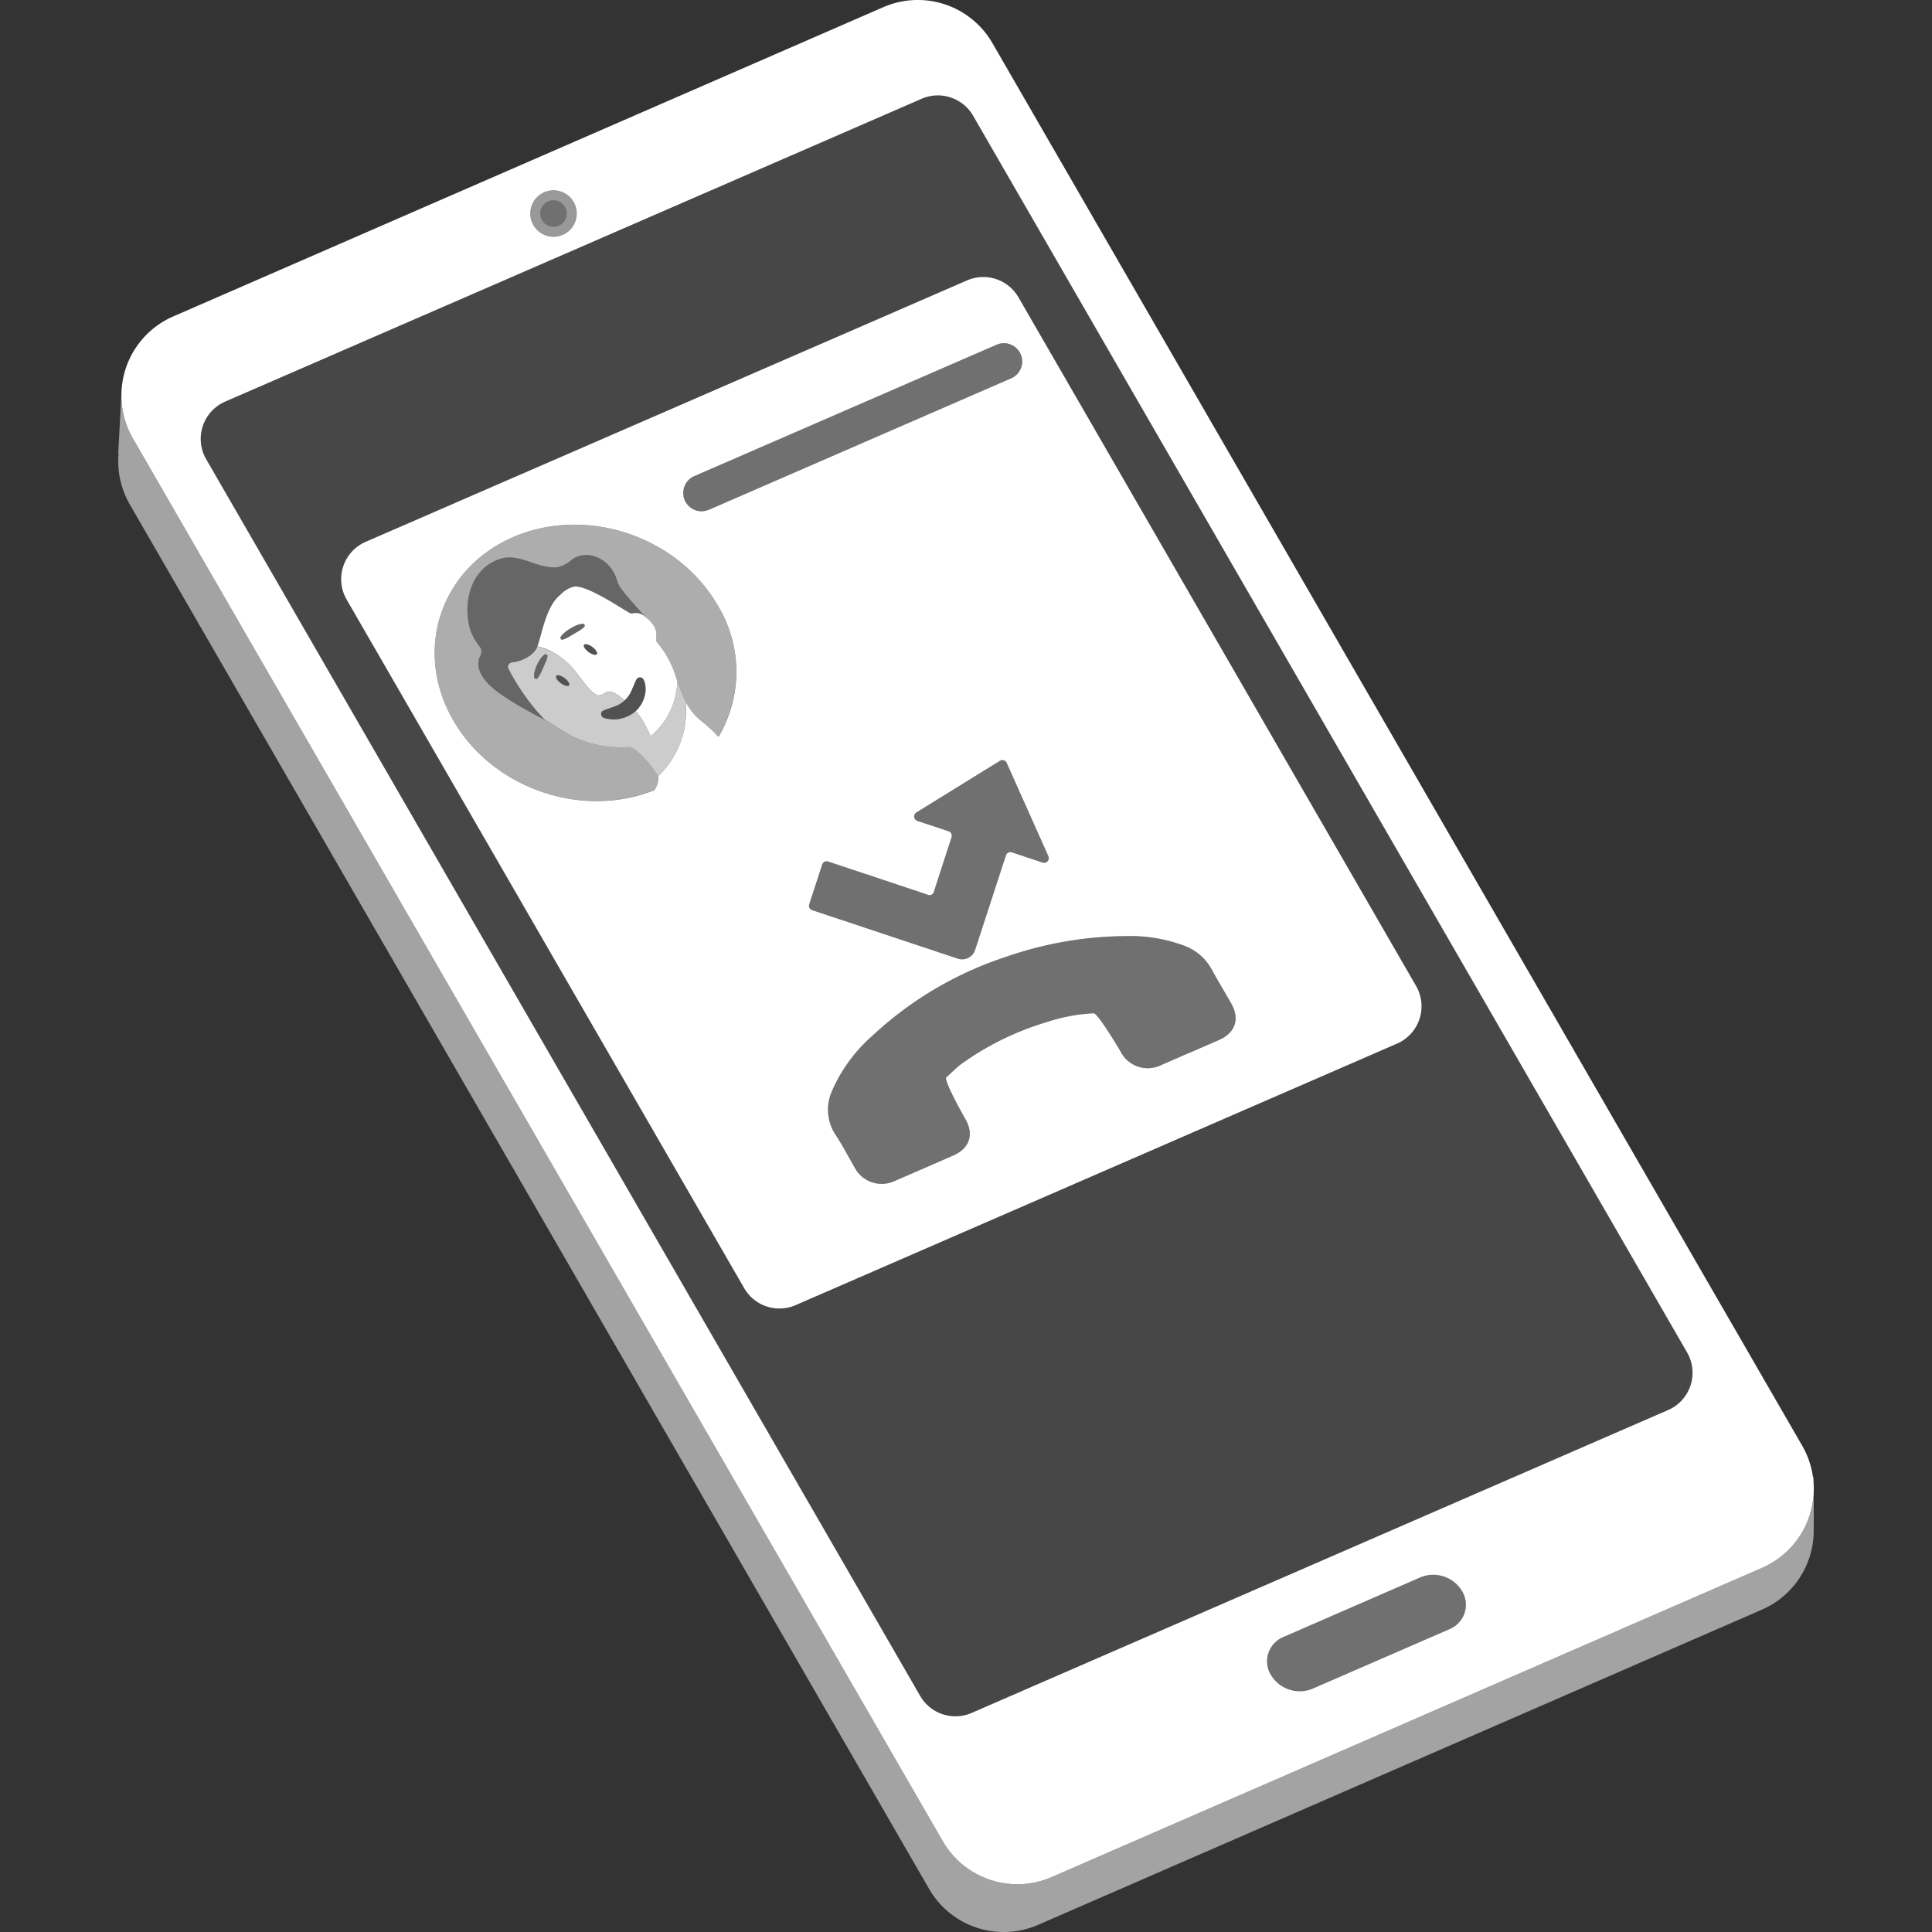
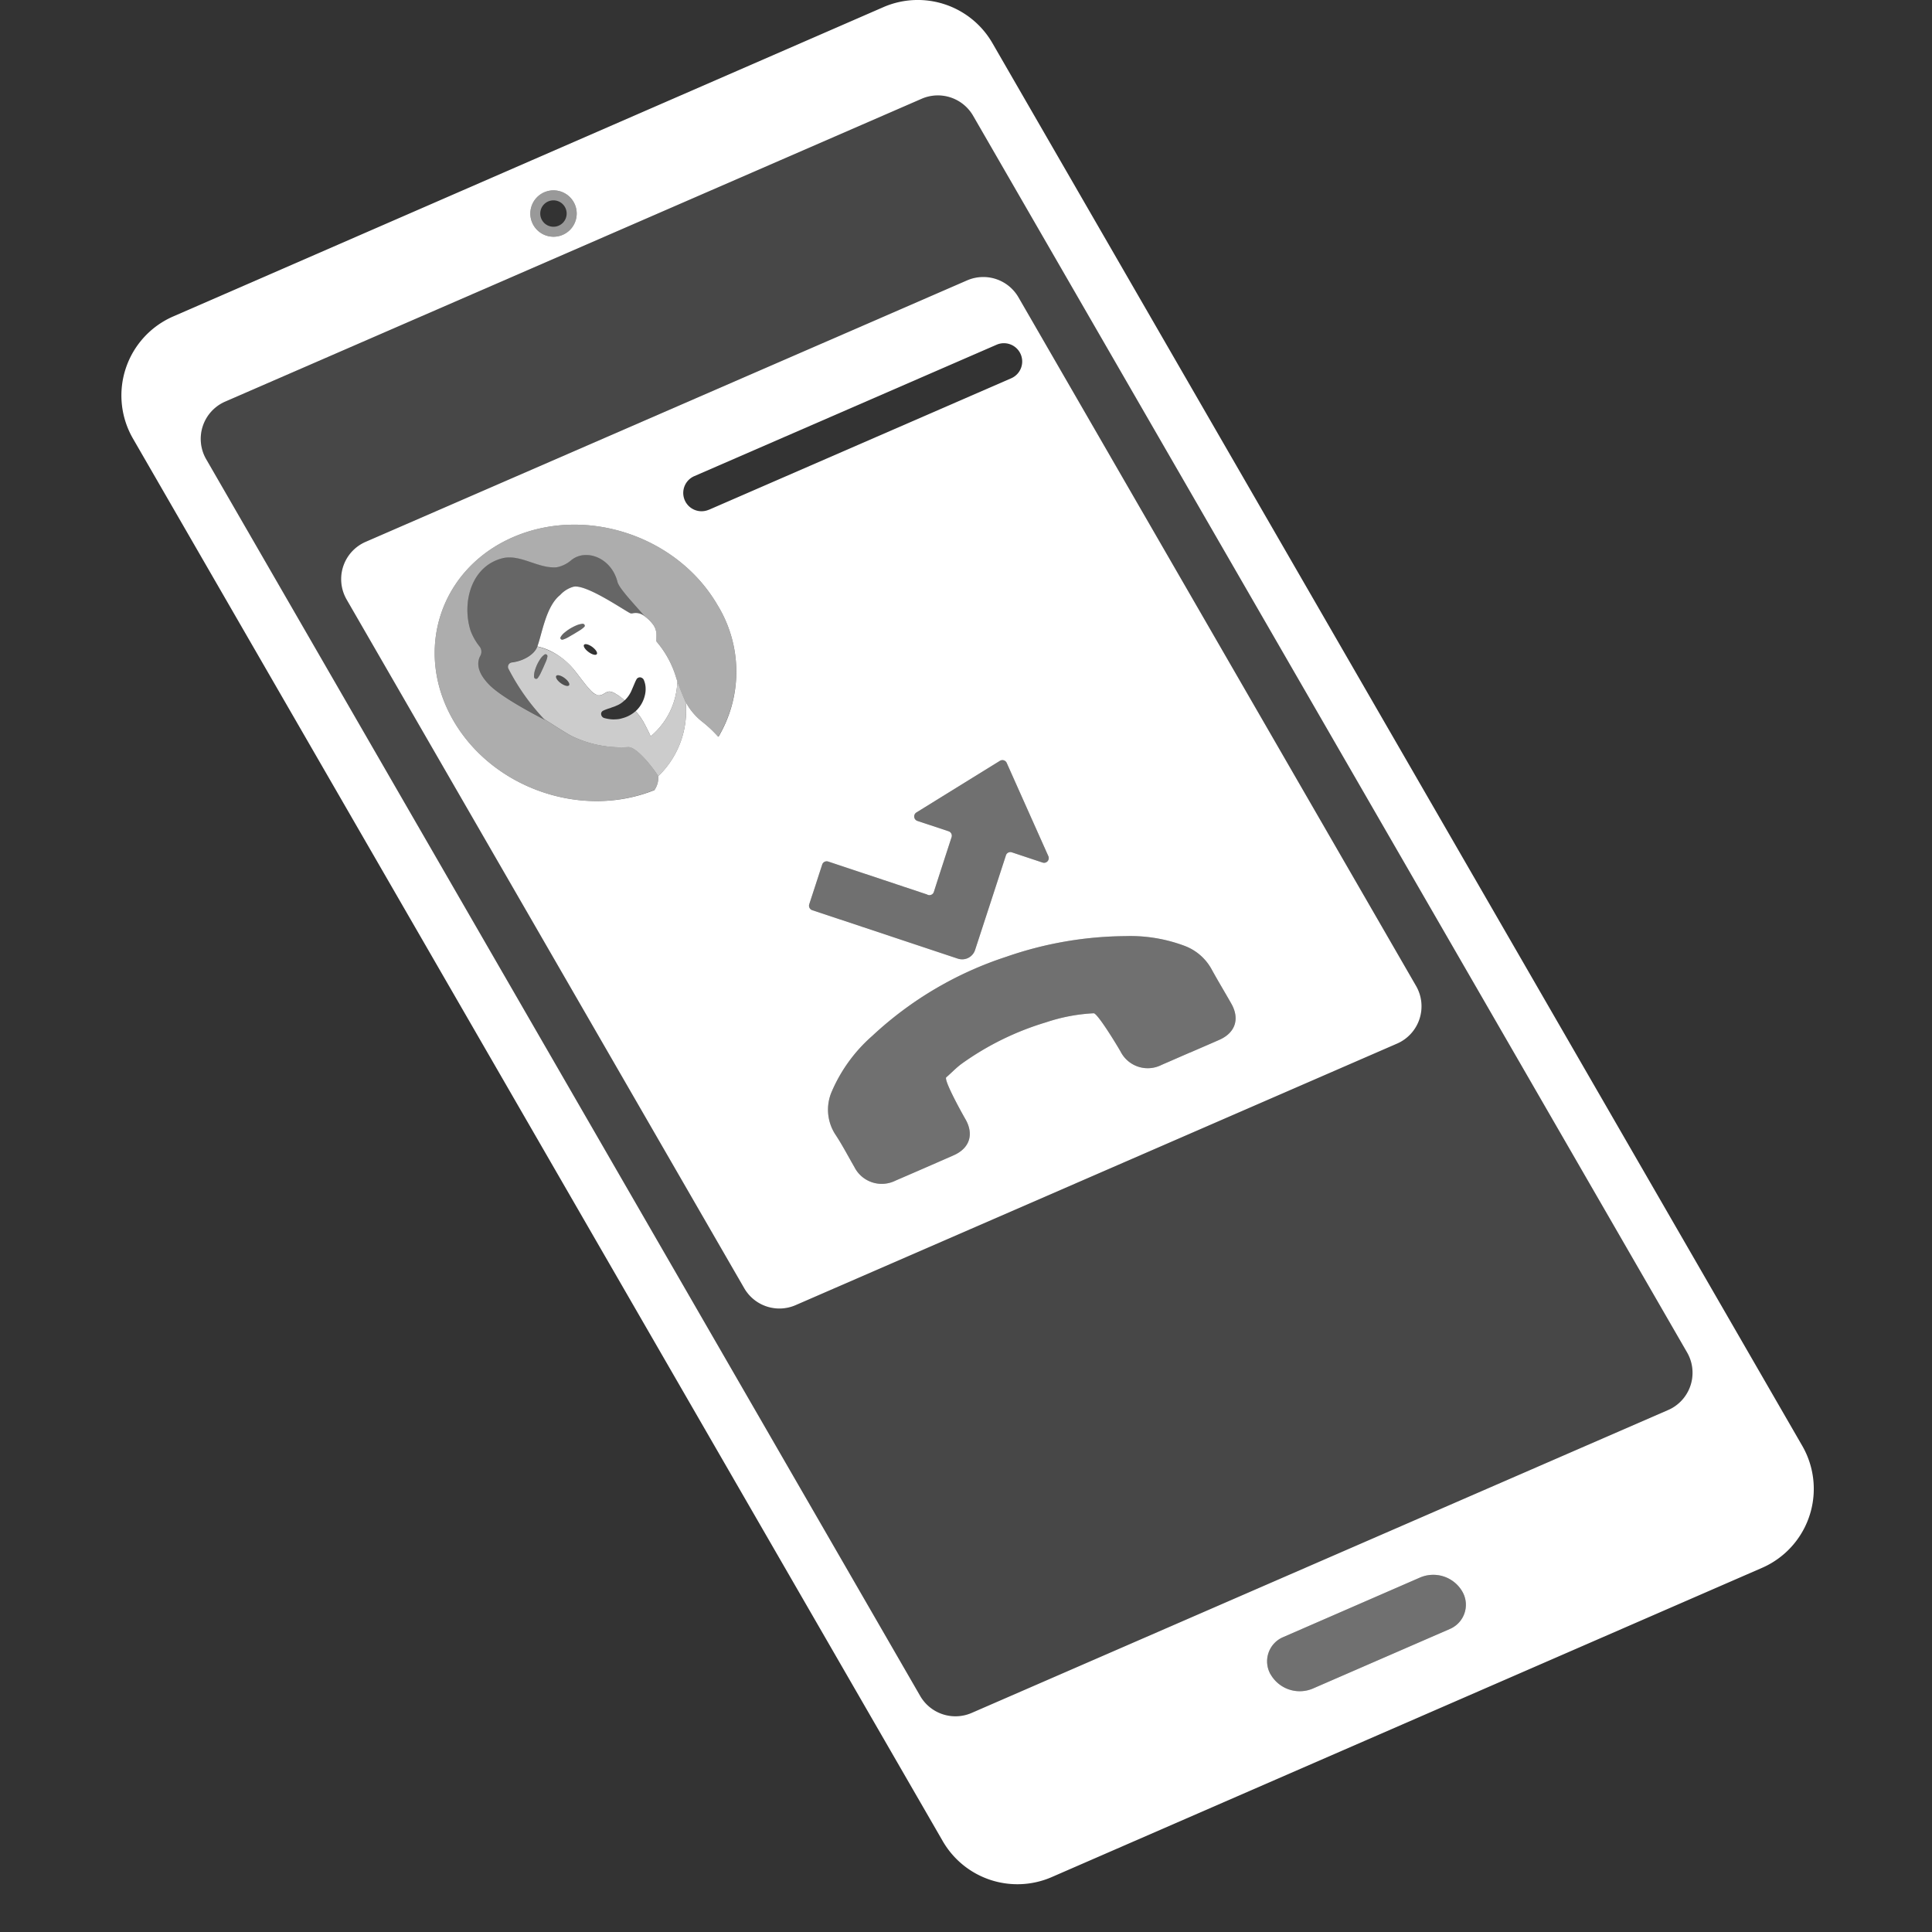
<svg xmlns="http://www.w3.org/2000/svg" viewBox="0 0 300 300">
  <rect x="0" y="0" width="300" height="300" fill="#333333" stroke="none" />
  <g fill="#fff">
    <g fill-rule="evenodd">
-       <path d="m 18.86 60.91 a 13.39 13.39 0 0 0 1.78 7.18 l 125.76 217.8 a 13.38 13.38 0 0 0 16.93 5.58 l 110.28 -48.02 a 13.38 13.38 0 0 0 7.9 -14.15 l .13 .06 v 7.68 l -.02 .02 a 13.38 13.38 0 0 1 -8.02 12.88 c -27.24 11.86 -87.6 38.15 -112.4 48.95 a 13.38 13.38 0 0 1 -16.93 -5.58 c -22.15 -38.38 -99.62 -172.55 -124.12 -214.99 a 13.38 13.38 0 0 1 -1.74 -7.86 l -.05 -.01 .5 -9.53 z" opacity=".55" />
      <path d="m 85.94 29.56 a 3.6 3.6 0 1 0 3.61 3.6 3.6 3.6 0 0 0 -3.61 -3.6 z m 111.36 230.45 a 4.08 4.08 0 0 1 1.91 -5.78 l 21.27 -9.26 a 5.21 5.21 0 0 1 6.59 2.17 4.08 4.08 0 0 1 -1.49 5.58 4.16 4.16 0 0 1 -.41 .21 l -21.27 9.25 a 5.21 5.21 0 0 1 -6.59 -2.17 z m -165.28 -188.7 a 6.31 6.31 0 0 1 2.95 -8.95 c 21.31 -9.26 88.88 -38.64 108.14 -47.02 a 6.32 6.32 0 0 1 7.99 2.63 l 110.87 192.04 a 6.31 6.31 0 0 1 -2.31 8.62 6.43 6.43 0 0 1 -.64 .32 l -108.14 47.03 a 6.32 6.32 0 0 1 -7.99 -2.63 z m -11.38 -3.22 a 13.38 13.38 0 0 1 6.25 -18.95 l 110.28 -48.03 a 13.38 13.38 0 0 1 16.93 5.58 c 22.35 38.71 101.03 174.99 125.75 217.81 a 13.38 13.38 0 0 1 -4.9 18.28 13.58 13.58 0 0 1 -1.35 .68 l -110.28 48.01 a 13.38 13.38 0 0 1 -16.93 -5.58 z" />
      <path d="m 197.3 260.01 a 4.08 4.08 0 0 1 1.91 -5.78 l 21.27 -9.26 a 5.21 5.21 0 0 1 6.59 2.17 4.08 4.08 0 0 1 -1.49 5.58 4.16 4.16 0 0 1 -.41 .21 l -21.27 9.25 a 5.21 5.21 0 0 1 -6.59 -2.17 z" opacity=".3" />
-       <path d="m 85.94 31.11 a 2.05 2.05 0 1 0 2.05 2.05 2.05 2.05 0 0 0 -2.05 -2.05 z" opacity=".3" />
      <path d="m 85.94 31.11 a 2.05 2.05 0 1 0 2.05 2.05 2.05 2.05 0 0 0 -2.05 -2.05 z m 0 -1.55 a 3.6 3.6 0 1 0 3.61 3.6 3.6 3.6 0 0 0 -3.61 -3.6 z" opacity=".5" />
-       <path d="m 110.07 79.16 l 46.95 -20.42 a 2.84 2.84 0 1 0 -2.27 -5.21 l -46.95 20.41 a 2.84 2.84 0 0 0 2.27 5.21 z" opacity=".3" />
      <path d="m 158.15 46.17 a 6.31 6.31 0 0 0 -7.99 -2.63 l -93.39 40.6 a 6.31 6.31 0 0 0 -3.27 8.31 6.43 6.43 0 0 0 .32 .64 c 11.99 20.76 50.91 88.19 61.74 106.94 a 6.31 6.31 0 0 0 7.99 2.63 l 93.39 -40.61 a 6.32 6.32 0 0 0 2.95 -8.95 c -11.98 -20.75 -50.91 -88.18 -61.74 -106.93 z m -126.13 25.14 a 6.31 6.31 0 0 1 2.95 -8.95 c 21.31 -9.26 88.88 -38.64 108.14 -47.02 a 6.32 6.32 0 0 1 7.99 2.63 l 110.87 192.04 a 6.31 6.31 0 0 1 -2.31 8.62 6.43 6.43 0 0 1 -.64 .32 l -108.14 47.03 a 6.32 6.32 0 0 1 -7.99 -2.63 z" opacity=".1" />
    </g>
    <path d="m 100.15 95.74 a 2.13 2.13 0 0 0 -1.98 -.49 .77 .77 0 0 1 -.35 -.05 c -1.31 -.69 -7.04 -4.62 -8.85 -4.07 a 4.4 4.4 0 0 0 -1.99 1.25 c -2.21 1.76 -2.8 5.99 -3.57 8.06 -.39 1.05 -1.97 2.16 -3.92 2.4 a .68 .68 0 0 0 -.51 1.03 33.89 33.89 0 0 0 5.57 7.84 l .18 .12 c -1.46 -.74 -6.79 -3.52 -8.74 -5.49 -2.14 -2.17 -1.86 -3.72 -1.41 -4.55 a 1.31 1.31 0 0 0 -.15 -1.46 8.89 8.89 0 0 1 -1.39 -2.48 c -1.34 -4.37 .14 -9.98 5 -11.2 2.78 -.66 5.53 1.66 8.4 1.41 a 4.93 4.93 0 0 0 2.2 -1.06 c 2.26 -1.91 6.27 -.47 7.23 3.34 .26 1.05 2.69 3.54 4.27 5.39" opacity=".25" />
    <path d="m 85.01 101.9 a 3.43 3.43 0 0 1 -.28 .91 l -.37 .85 -.39 .84 a 4.17 4.17 0 0 1 -.49 .81 .31 .31 0 0 1 -.42 .04 .31 .31 0 0 1 -.13 -.22 2.84 2.84 0 0 1 .12 -.99 7.29 7.29 0 0 1 .34 -.92 6.74 6.74 0 0 1 .48 -.85 2.57 2.57 0 0 1 .68 -.73 .3 .3 0 0 1 .39 .06 .25 .25 0 0 1 .06 .2 z" opacity=".25" />
    <path d="m 87.04 98.95 a 2.55 2.55 0 0 1 .66 -.75 7.25 7.25 0 0 1 .82 -.59 8.4 8.4 0 0 1 .91 -.47 3.45 3.45 0 0 1 1.02 -.28 .33 .33 0 0 1 .35 .25 .25 .25 0 0 1 -.07 .23 4.42 4.42 0 0 1 -.78 .59 l -.82 .5 -.83 .48 a 3.95 3.95 0 0 1 -.91 .41 .3 .3 0 0 1 -.36 -.17 .23 .23 0 0 1 .01 -.2" opacity=".25" />
-     <path d="m 99.95 105.57 a 3.39 3.39 0 0 1 .28 1.24 3.97 3.97 0 0 1 -.13 1.21 4.8 4.8 0 0 1 -1.22 2.21 4.93 4.93 0 0 1 -2.34 1.3 2.84 2.84 0 0 1 -.67 .13 c -.22 .02 -.45 .03 -.67 .03 a 5.81 5.81 0 0 1 -1.32 -.2 .68 .68 0 0 1 -.53 -.77 .56 .56 0 0 1 .32 -.39 l .12 -.06 a 8.86 8.86 0 0 1 .99 -.35 c .3 -.14 .62 -.2 .88 -.34 a 3.82 3.82 0 0 0 1.39 -.92 4.6 4.6 0 0 0 .96 -1.38 l .36 -.84 a 9.36 9.36 0 0 1 .4 -.89 l .06 -.11 a .61 .61 0 0 1 .82 -.2 .65 .65 0 0 1 .3 .32" opacity=".15" />
-     <path d="m 90.7 100.11 c .18 -.2 .76 -.04 1.3 .37 s .84 .9 .66 1.11 -.76 .04 -1.3 -.37 -.84 -.9 -.66 -1.11" opacity=".15" />
    <path d="m 86.39 104.94 c .18 -.21 .76 -.04 1.3 .37 s .84 .9 .66 1.11 -.76 .04 -1.3 -.36 -.83 -.9 -.66 -1.11" opacity=".15" />
    <g fill-rule="evenodd">
      <path d="m 87.04 98.95 a 2.55 2.55 0 0 1 .66 -.75 7.25 7.25 0 0 1 .82 -.59 8.4 8.4 0 0 1 .91 -.47 3.45 3.45 0 0 1 1.02 -.28 .33 .33 0 0 1 .35 .25 .25 .25 0 0 1 -.07 .23 4.42 4.42 0 0 1 -.78 .59 l -.82 .5 -.83 .48 a 3.95 3.95 0 0 1 -.91 .41 .3 .3 0 0 1 -.36 -.17 .23 .23 0 0 1 .01 -.2 z m 3.66 1.16 c .18 -.2 .76 -.04 1.3 .37 s .84 .9 .66 1.11 -.76 .04 -1.3 -.37 -.84 -.9 -.66 -1.11 z m 6.29 8.63 l -.3 -.26 -.62 -.46 -.62 -.38 a 2.28 2.28 0 0 0 -.57 -.23 1.08 1.08 0 0 0 -.3 -.03 c -.53 .03 -.89 .52 -1.41 .58 a 1.02 1.02 0 0 1 -.37 -.02 2.32 2.32 0 0 1 -1.05 -.7 c -.36 -.38 -.69 -.77 -1.01 -1.18 -.45 -.57 -.88 -1.15 -1.33 -1.72 a 11.04 11.04 0 0 0 -4.11 -3.34 9.61 9.61 0 0 0 -1.86 -.62 c .76 -2.09 1.35 -6.25 3.54 -7.99 a 4.4 4.4 0 0 1 1.99 -1.26 c 1.81 -.56 7.54 3.37 8.85 4.07 a .75 .75 0 0 0 .35 .05 2.13 2.13 0 0 1 1.98 .49 c -.02 -.02 -.03 -.03 -.05 -.05 a 6.17 6.17 0 0 1 1.33 1.31 2.77 2.77 0 0 1 .47 2.02 1.43 1.43 0 0 0 .05 .6 15.37 15.37 0 0 1 3.09 5.76 c .05 .14 .09 .28 .14 .42 a 11.56 11.56 0 0 1 -4.14 8.53 s -.07 -.14 -.17 -.37 c -.24 -.5 -.68 -1.4 -1.03 -2 l -.29 -.46 -.17 -.24 c -.2 -.27 -.43 -.56 -.67 -.84 q .1 -.09 .19 -.18 a 4.8 4.8 0 0 0 1.22 -2.21 3.97 3.97 0 0 0 .13 -1.21 3.37 3.37 0 0 0 -.28 -1.24 .65 .65 0 0 0 -.3 -.32 .61 .61 0 0 0 -.82 .2 l -.06 .11 c -.15 .28 -.27 .6 -.4 .89 l -.36 .84 a 4.6 4.6 0 0 1 -.96 1.38 z" />
      <path d="m 100.1 95.69 l .04 .05 z m 0 0 c -1.57 -1.84 -3.96 -4.3 -4.22 -5.33 -.96 -3.81 -4.97 -5.26 -7.23 -3.34 a 4.93 4.93 0 0 1 -2.2 1.06 c -2.87 .25 -5.62 -2.07 -8.4 -1.41 -4.86 1.21 -6.35 6.83 -5 11.2 a 8.89 8.89 0 0 0 1.39 2.48 1.31 1.31 0 0 1 .15 1.46 c -.46 .83 -.74 2.38 1.41 4.55 1.95 1.97 7.28 4.75 8.74 5.49 l -.18 -.12 a 1.02 1.02 0 0 1 -.1 -.11 c .99 .65 3.52 2.28 4.37 2.7 a 17.67 17.67 0 0 0 8.73 1.68 c 1.32 -.04 3.95 3.33 4.65 4.53 a 3.32 3.32 0 0 1 -.57 2.12 c -11.23 4.57 -25.13 -.19 -31.25 -10.79 -6.22 -10.77 -2.07 -23.51 9.26 -28.44 s 25.57 -.18 31.79 10.58 a 19.74 19.74 0 0 1 .11 20.38 l -.08 -.04 a 19.29 19.29 0 0 0 -2.47 -2.31 9.64 9.64 0 0 1 -2.62 -3.2 c -.42 -.94 -.88 -2.05 -1.22 -3.05 -.05 -.14 -.09 -.28 -.13 -.42 a 15.37 15.37 0 0 0 -3.09 -5.76 1.43 1.43 0 0 1 -.05 -.6 2.77 2.77 0 0 0 -.47 -2.02 6.16 6.16 0 0 0 -1.32 -1.29 z" opacity=".6" />
      <path d="m 85.01 101.9 a 3.43 3.43 0 0 1 -.28 .91 l -.37 .85 -.39 .84 a 4.17 4.17 0 0 1 -.49 .81 .31 .31 0 0 1 -.42 .04 .31 .31 0 0 1 -.13 -.22 2.84 2.84 0 0 1 .12 -.99 7.29 7.29 0 0 1 .34 -.92 6.74 6.74 0 0 1 .48 -.85 2.57 2.57 0 0 1 .68 -.73 .3 .3 0 0 1 .39 .06 .25 .25 0 0 1 .06 .2 z m 1.38 3.04 c .18 -.21 .76 -.04 1.3 .37 s .84 .9 .66 1.11 -.76 .04 -1.3 -.36 -.84 -.91 -.66 -1.12 z m 12.31 5.48 a 11.73 11.73 0 0 1 1 1.32 c .53 .83 1.34 2.59 1.34 2.59 a 11.57 11.57 0 0 0 4.14 -8.53 c .36 1.06 .86 2.24 1.29 3.22 a 14.08 14.08 0 0 1 -4.26 11.52 c -.7 -1.2 -3.33 -4.57 -4.65 -4.53 a 17.67 17.67 0 0 1 -8.73 -1.69 c -.86 -.43 -3.43 -2.09 -4.4 -2.72 a 34.15 34.15 0 0 1 -5.45 -7.71 .68 .68 0 0 1 .51 -1.03 c 1.96 -.24 3.53 -1.35 3.92 -2.4 .01 -.02 .02 -.04 .02 -.06 a 10.34 10.34 0 0 1 5.98 3.95 c .77 .97 1.48 1.99 2.34 2.9 a 1.84 1.84 0 0 0 1.42 .72 c .53 -.06 .88 -.55 1.41 -.58 a 1.69 1.69 0 0 1 .86 .26 9.28 9.28 0 0 1 1.56 1.08 3.72 3.72 0 0 1 -1.34 .87 c -.26 .14 -.58 .2 -.88 .34 a 8.86 8.86 0 0 0 -.99 .35 l -.12 .06 a .56 .56 0 0 0 -.32 .39 .68 .68 0 0 0 .53 .77 5.81 5.81 0 0 0 1.32 .2 c .22 0 .45 -.01 .67 -.03 a 2.84 2.84 0 0 0 .67 -.13 4.95 4.95 0 0 0 2.16 -1.13 z" opacity=".75" />
    </g>
    <path d="m 147.76 130 a .73 .73 0 0 0 -.46 -.92 l -4.85 -1.61 a .73 .73 0 0 1 -.15 -1.31 l 12.97 -8.02 a .73 .73 0 0 1 1.05 .32 c 1.15 2.58 4.92 11.02 6.47 14.49 a .73 .73 0 0 1 -.89 .99 l -4.78 -1.59 a .73 .73 0 0 0 -.92 .46 v .01 c -.8 2.46 -3.52 10.81 -4.79 14.69 a 2.11 2.11 0 0 1 -2.66 1.35 h -.01 l -22.62 -7.53 a .73 .73 0 0 1 -.46 -.92 c .47 -1.43 1.54 -4.72 2.01 -6.16 a .73 .73 0 0 1 .92 -.47 h .01 l 15.34 5.11 a .72 .72 0 0 0 1.07 -.4 c .57 -1.79 2.16 -6.68 2.75 -8.49 z m 37.06 33.42 c -1.48 .64 -2.95 1.29 -4.44 1.93 a 4.73 4.73 0 0 1 -6.37 -2.05 c -.01 -.02 -.03 -.05 -.04 -.07 -1.02 -1.76 -3.61 -5.91 -4.14 -5.89 a 27.53 27.53 0 0 0 -7.42 1.41 44.21 44.21 0 0 0 -13.14 6.47 c -.83 .62 -1.54 1.38 -2.33 2.06 -.41 .35 1.95 4.72 2.98 6.52 1.34 2.35 .64 4.5 -1.83 5.59 q -4.52 1.99 -9.07 3.95 a 4.76 4.76 0 0 1 -6.36 -2.14 c -.95 -1.64 -1.82 -3.32 -2.86 -4.91 a 7.06 7.06 0 0 1 -.6 -6.89 24.14 24.14 0 0 1 6.25 -8.55 55.84 55.84 0 0 1 20.8 -12.28 57.51 57.51 0 0 1 18.49 -3.21 23.98 23.98 0 0 1 9.22 1.52 7.96 7.96 0 0 1 4.16 3.6 c .99 1.81 2.07 3.58 3.08 5.37 1.33 2.35 .63 4.5 -1.83 5.6 -1.51 .67 -3.04 1.32 -4.57 1.99 z" opacity=".3" />
    <path d="m 110.07 79.16 l 46.95 -20.42 a 2.84 2.84 0 1 0 -2.27 -5.21 l -46.95 20.41 a 2.84 2.84 0 0 0 2.27 5.21 z m 1.49 35.26 v -.03 l -.08 -.04 a 19.29 19.29 0 0 0 -2.47 -2.31 9.64 9.64 0 0 1 -2.62 -3.2 l .08 .17 a 14.08 14.08 0 0 1 -4.26 11.52 3.32 3.32 0 0 1 -.57 2.12 l .01 .02 c -11.24 4.55 -25.14 -.21 -31.26 -10.81 -6.22 -10.77 -2.07 -23.51 9.26 -28.44 s 25.57 -.18 31.79 10.58 a 19.78 19.78 0 0 1 .12 20.41 z m 36.2 15.58 a .73 .73 0 0 0 -.46 -.92 l -4.85 -1.61 a .73 .73 0 0 1 -.15 -1.31 l 12.97 -8.02 a .73 .73 0 0 1 1.05 .32 c 1.15 2.58 4.92 11.02 6.47 14.49 a .73 .73 0 0 1 -.89 .99 l -4.78 -1.59 a .73 .73 0 0 0 -.92 .46 v .01 c -.8 2.46 -3.52 10.81 -4.79 14.69 a 2.11 2.11 0 0 1 -2.66 1.35 h -.01 l -22.62 -7.53 a .73 .73 0 0 1 -.46 -.92 c .47 -1.43 1.54 -4.72 2.01 -6.16 a .73 .73 0 0 1 .92 -.47 h .01 l 15.34 5.11 a .72 .72 0 0 0 1.07 -.4 c .57 -1.79 2.16 -6.68 2.75 -8.49 z m 37.06 33.42 c -1.48 .64 -2.95 1.29 -4.44 1.93 a 4.73 4.73 0 0 1 -6.37 -2.05 c -.01 -.02 -.03 -.05 -.04 -.07 -1.02 -1.76 -3.61 -5.91 -4.14 -5.89 a 27.53 27.53 0 0 0 -7.42 1.41 44.21 44.21 0 0 0 -13.14 6.47 c -.83 .62 -1.54 1.38 -2.33 2.06 -.41 .35 1.95 4.72 2.98 6.52 1.34 2.35 .64 4.5 -1.83 5.59 q -4.52 1.99 -9.07 3.95 a 4.76 4.76 0 0 1 -6.36 -2.14 c -.95 -1.64 -1.82 -3.32 -2.86 -4.91 a 7.06 7.06 0 0 1 -.6 -6.89 24.14 24.14 0 0 1 6.25 -8.55 55.84 55.84 0 0 1 20.8 -12.28 57.51 57.51 0 0 1 18.49 -3.21 23.98 23.98 0 0 1 9.22 1.52 7.96 7.96 0 0 1 4.16 3.6 c .99 1.81 2.07 3.58 3.08 5.37 1.33 2.35 .63 4.5 -1.83 5.6 -1.51 .67 -3.04 1.32 -4.57 1.99 z m -26.67 -117.25 a 6.31 6.31 0 0 0 -7.99 -2.63 l -93.39 40.6 a 6.31 6.31 0 0 0 -3.27 8.31 6.43 6.43 0 0 0 .32 .64 c 11.99 20.76 50.91 88.19 61.74 106.94 a 6.31 6.31 0 0 0 7.99 2.63 l 93.39 -40.61 a 6.32 6.32 0 0 0 2.95 -8.95 c -11.98 -20.75 -50.91 -88.18 -61.74 -106.93 z" fill-rule="evenodd" />
  </g>
</svg>